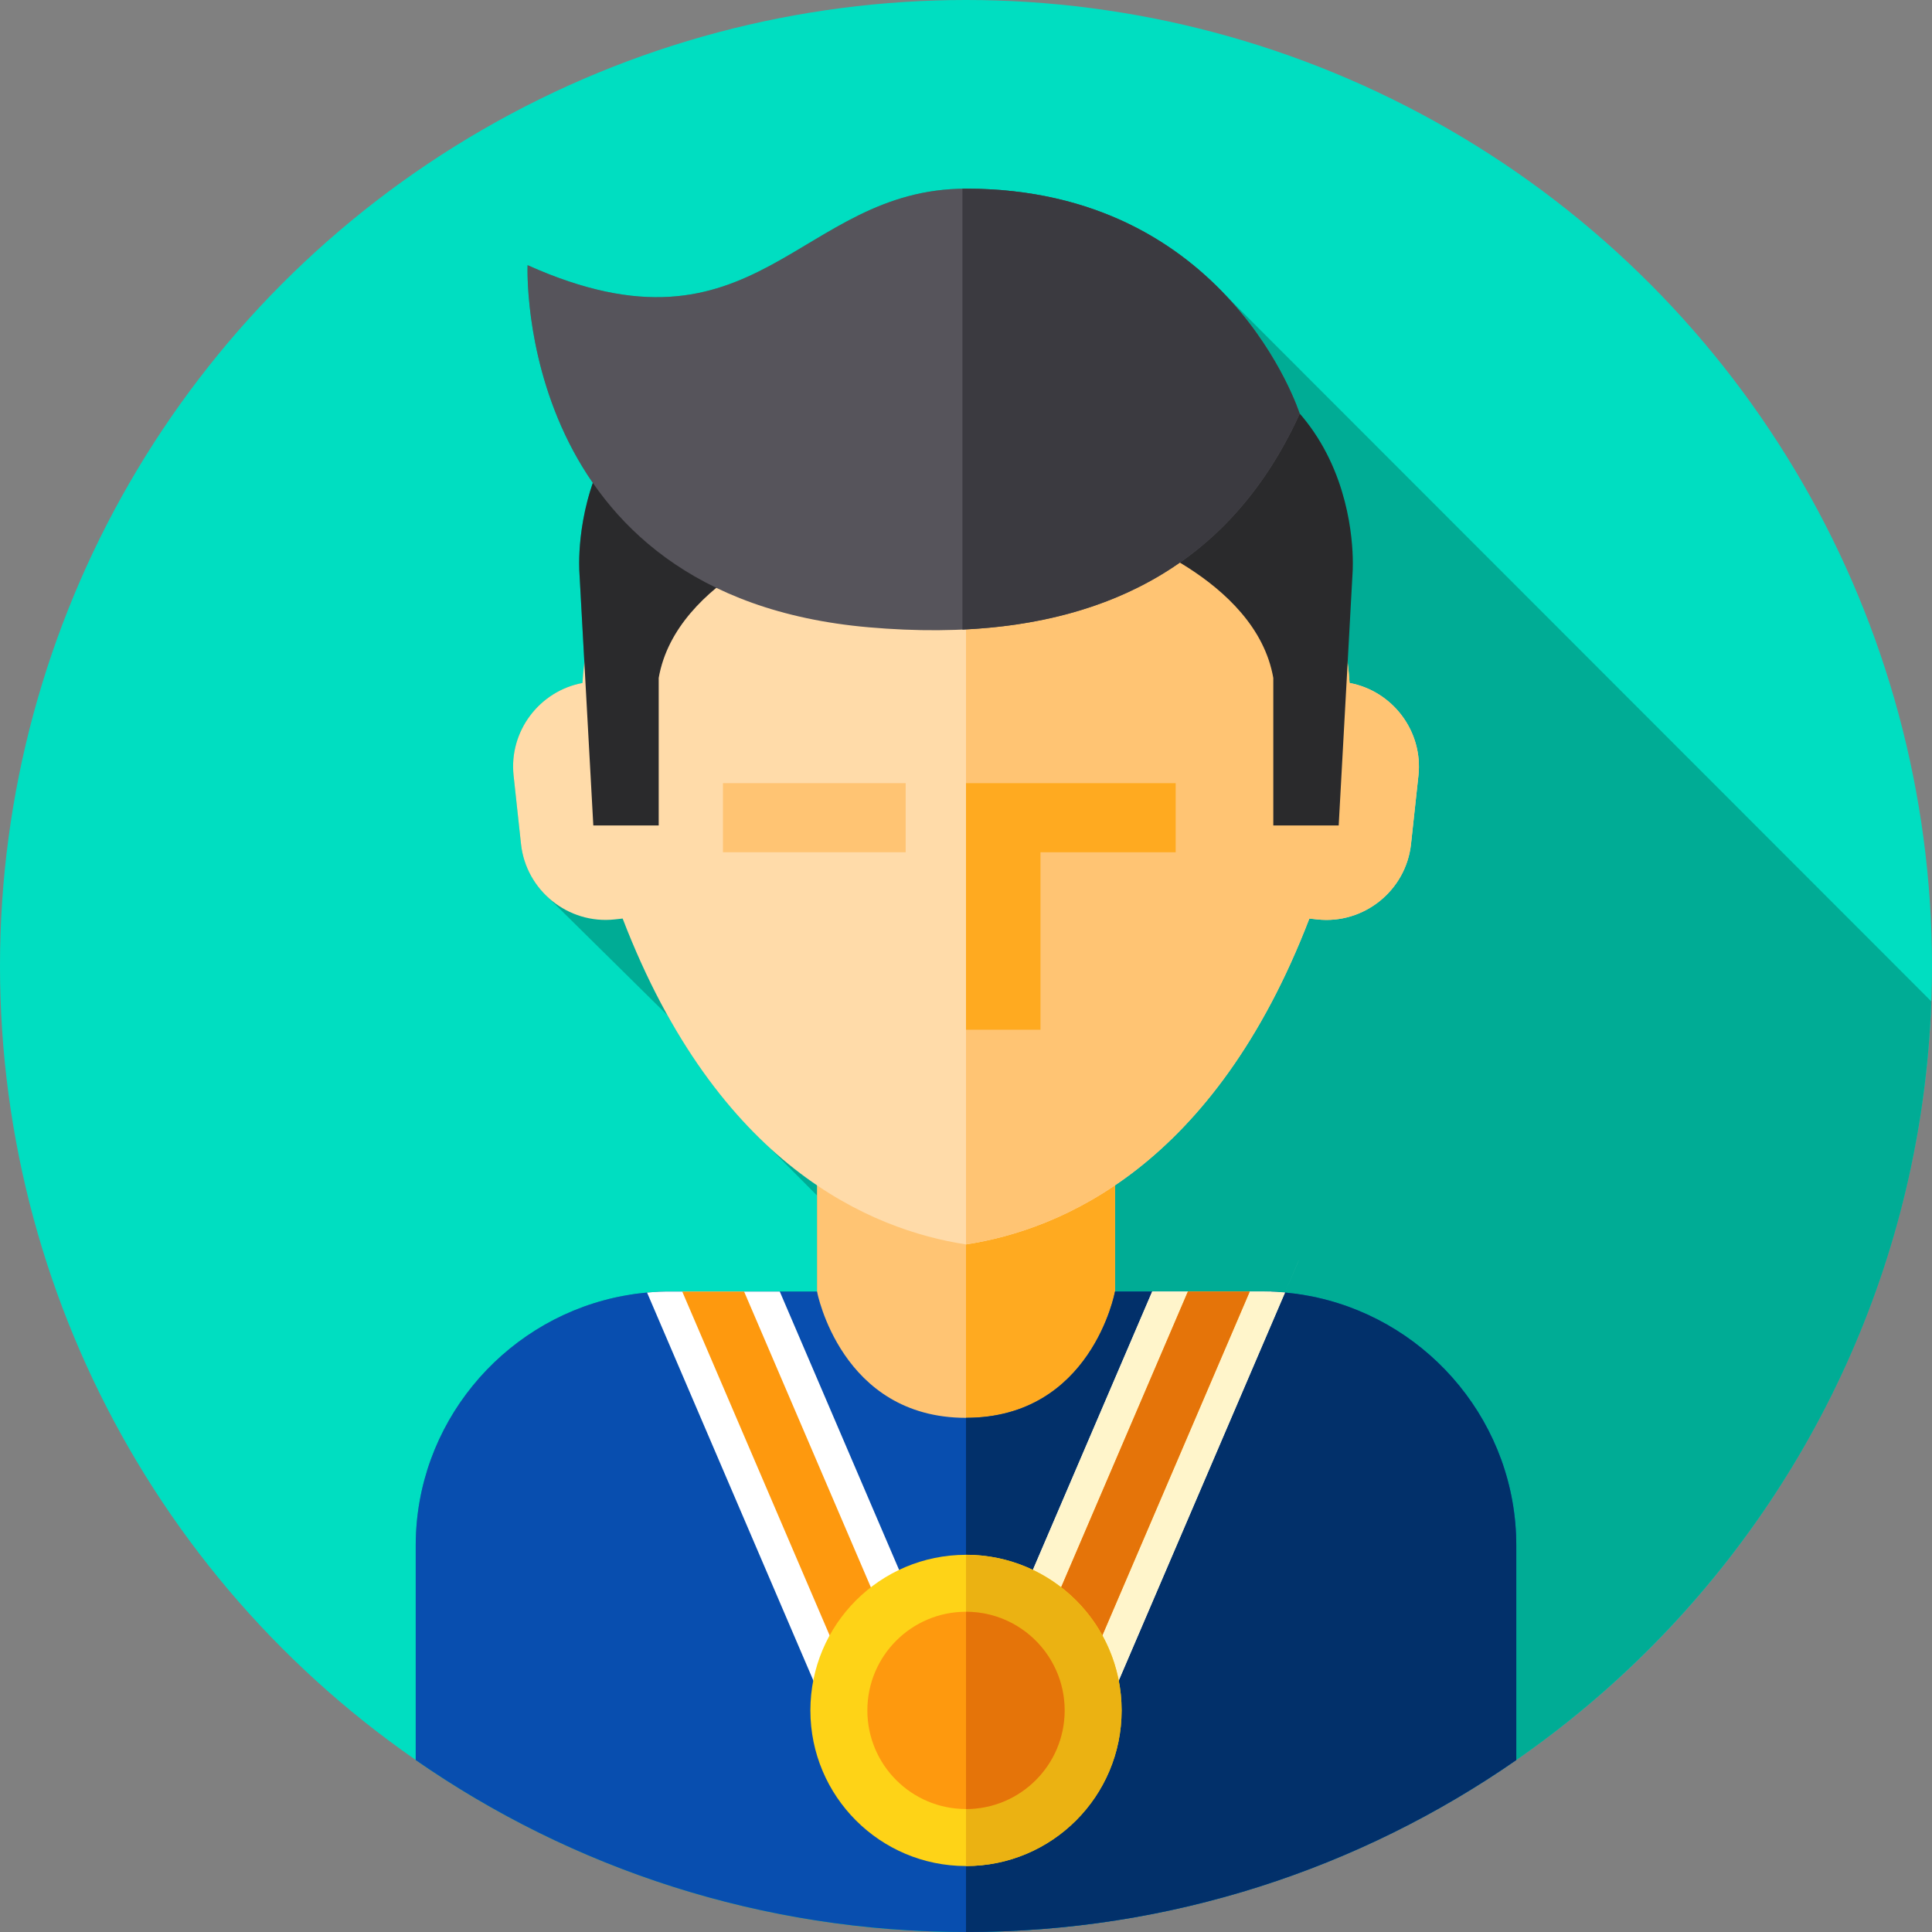
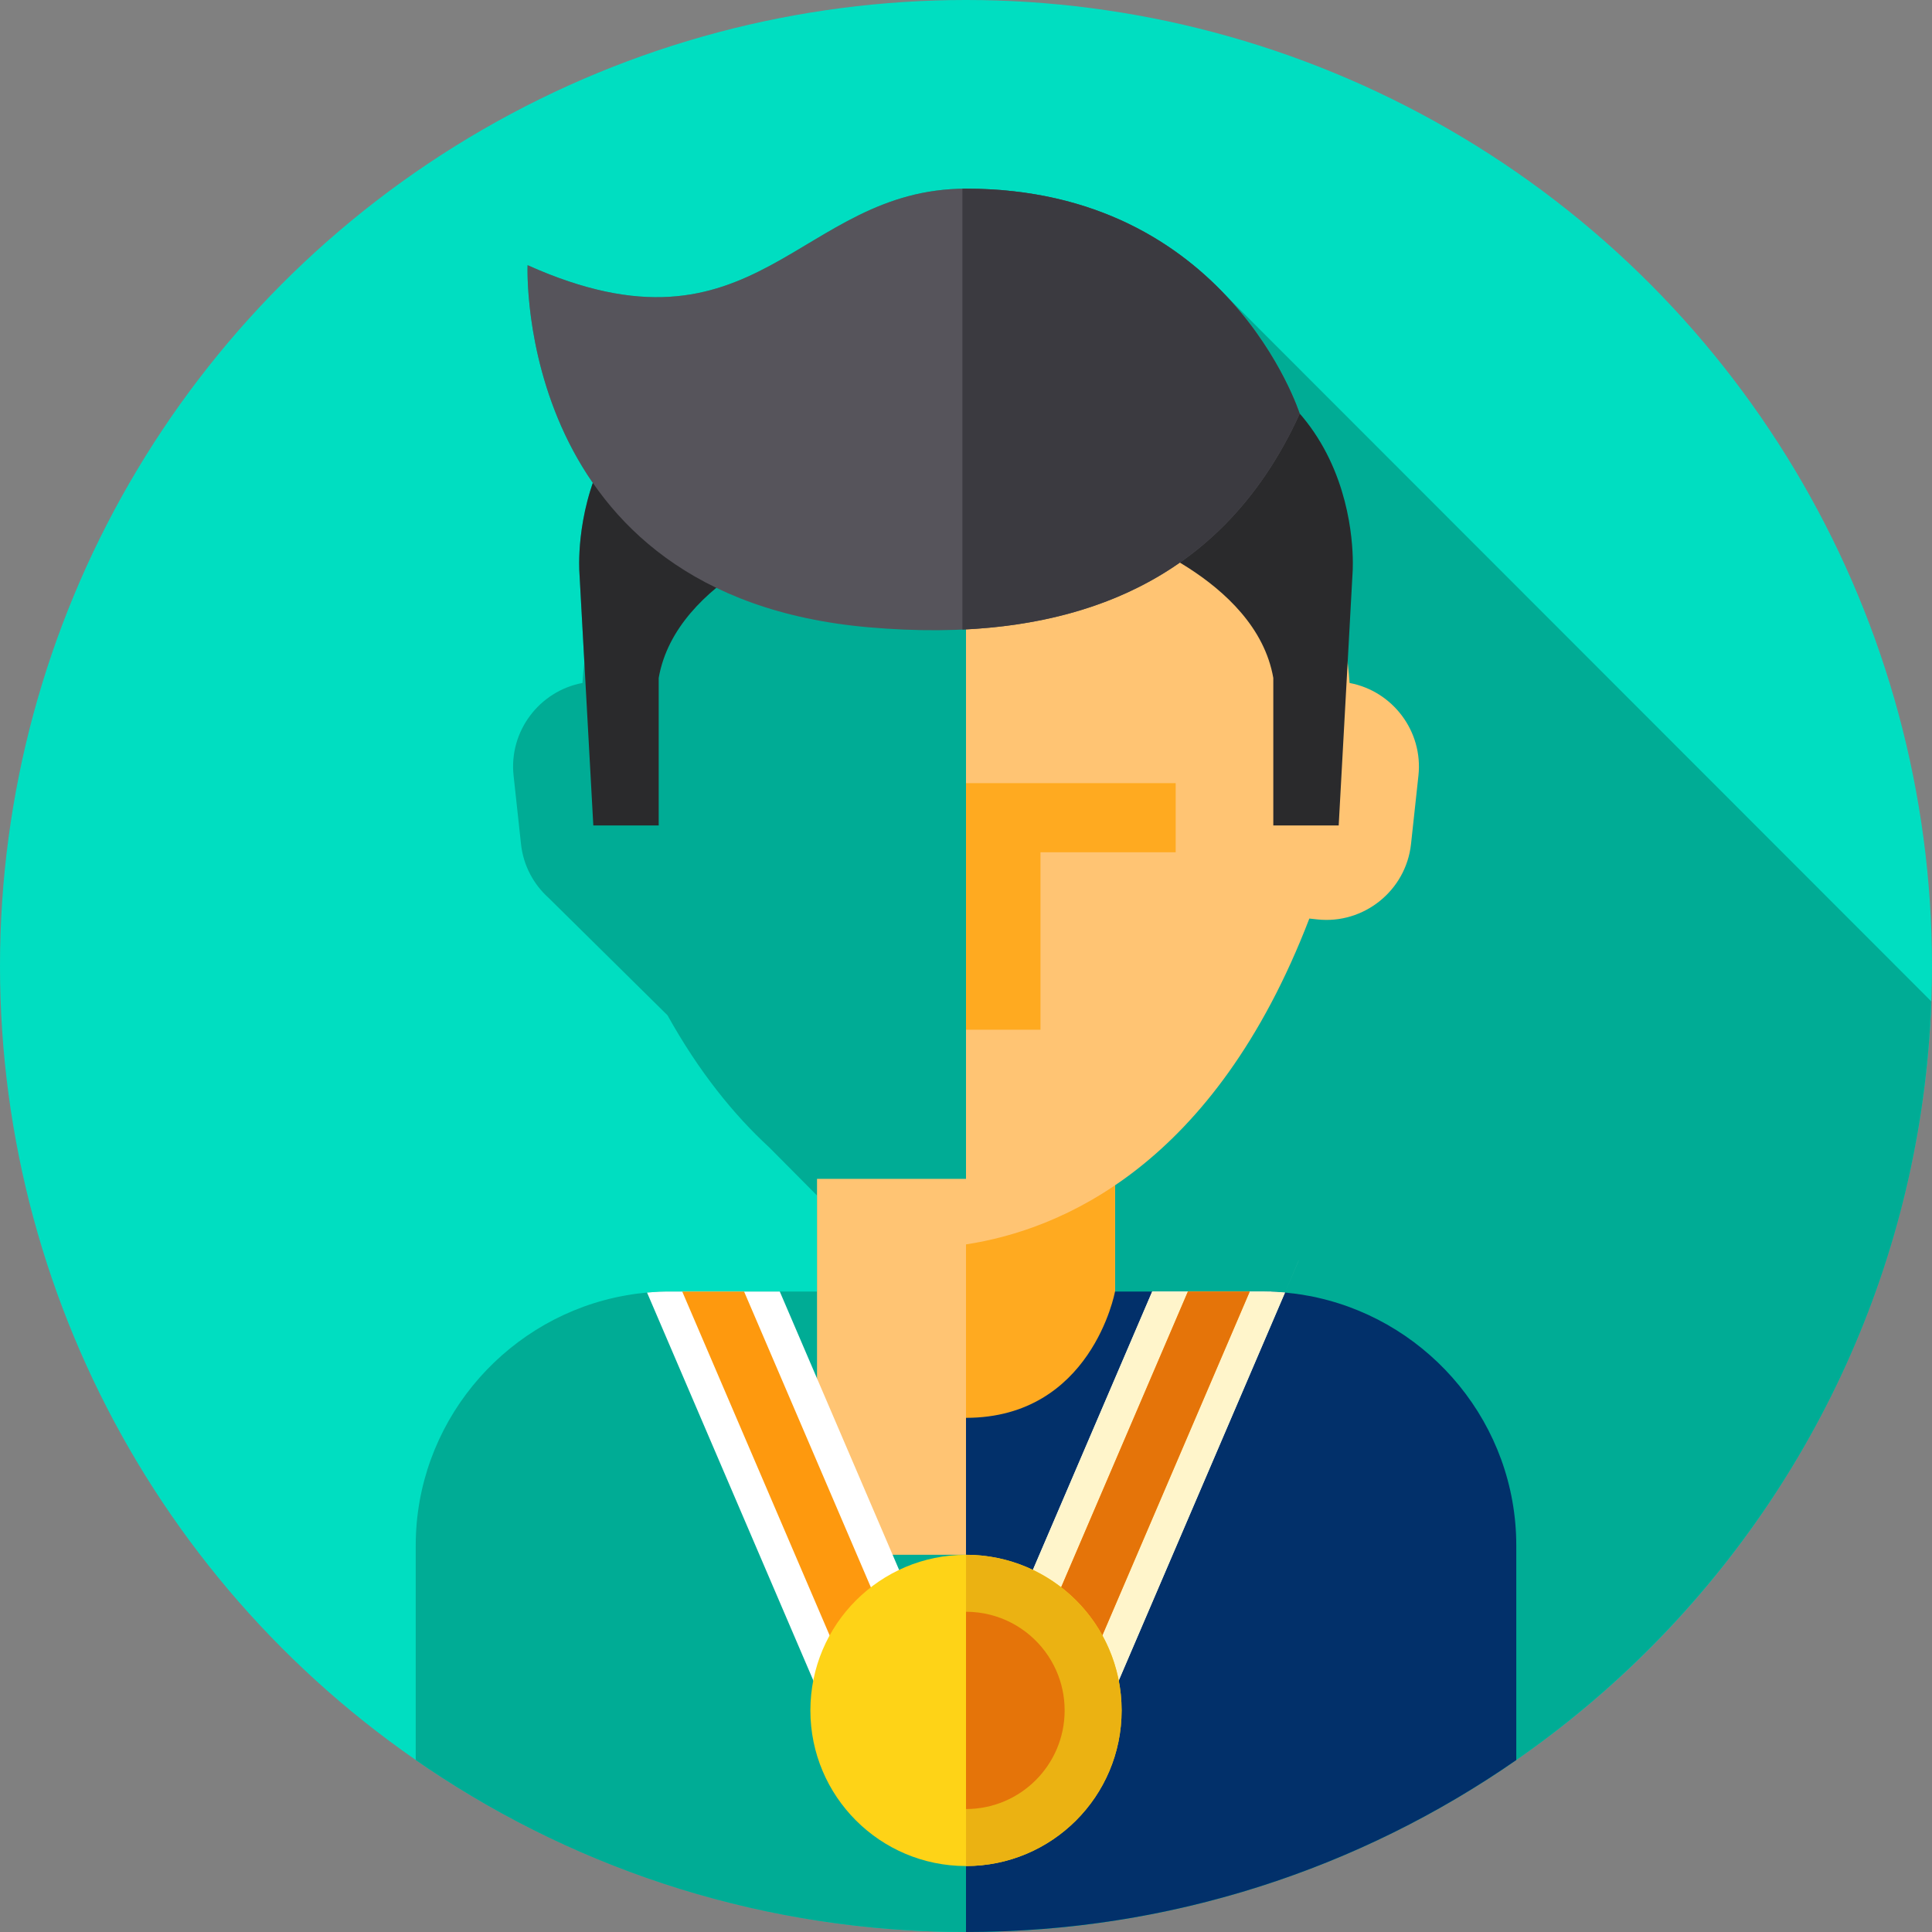
<svg xmlns="http://www.w3.org/2000/svg" version="1.1" id="Capa_1" x="0px" y="0px" viewBox="0 0 512 512" style="enable-background:new 0 0 512 512;">
  <rect x="0" y="0" width="512" height="512" fill="#808080" stroke="none" />
  <circle style="fill:#00DEC1;" cx="256" cy="256" r="256" />
  <path style="fill:#00AC95;" d="M511.811,265.376L324.655,78.09C311.097,63.779,289.381,50,256.001,50  c-44.603,0-55.183,47.645-116.187,20.274c0,0-1.284,30.865,17.292,57.699c-4.393,12.729-3.559,23.671-3.559,23.671l1.313,23.898  c-0.209,1.794-0.38,3.611-0.505,5.452c-11.417,2.139-19.52,12.809-18.249,24.542l1.966,18.153c0.62,5.722,3.365,10.722,7.36,14.304  l31.461,31.065c8.34,14.987,17.582,26.388,26.993,35.042l12.633,12.723v25.447H177.48c-0.64,0-1.26,0-1.87,0.03  c-0.63,0-1.24,0.04-1.85,0.09c-0.36,0.01-0.72,0.04-1.05,0.05c-0.05,0-0.11,0.02-0.15,0.02c-0.21,0.01-0.42,0.03-0.61,0.06h-0.1  c-0.62,0.04-1.27,0.1-1.89,0.19c-0.13,0-0.25,0.01-0.38,0.04c-0.1,0-0.2,0.01-0.29,0.03c-0.02,0-0.07,0-0.11,0.01  c-0.25,0.02-0.49,0.05-0.73,0.09c-0.11,0.02-0.2,0.03-0.3,0.04c-0.09,0.02-0.19,0.03-0.26,0.05c-0.42,0.04-0.85,0.13-1.26,0.2  c-0.21,0.03-0.42,0.06-0.62,0.1c-0.06,0-0.12,0-0.15,0.03c-0.25,0.03-0.5,0.07-0.75,0.13c-0.12,0.01-0.24,0.04-0.34,0.07  c-0.31,0.05-0.64,0.12-0.93,0.18c-0.31,0.07-0.63,0.15-0.93,0.2c-30.08,6.71-52.74,33.69-52.74,65.7v56.829  c0.571,0.396,1.14,0.796,1.714,1.189c0.505,0.344,1.007,0.691,1.515,1.031C154.153,496.015,203.208,512,256,512  C394.244,512,506.875,402.415,511.811,265.376z" />
  <rect x="216.52" y="312.41" style="fill:#FFC473;" width="78.965" height="99.62" />
  <rect x="256" y="312.41" style="fill:#FFAA20;" width="39.486" height="99.62" />
-   <path style="fill:#FFDBA9;" d="M357.647,180.994c-4.244-62.474-57.523-97.931-101.646-97.931s-97.402,35.458-101.646,97.931  c-11.417,2.139-19.52,12.809-18.249,24.542l1.966,18.153c1.334,12.316,12.501,21.301,24.817,19.967l2.121-0.23  c25.211,65.623,65.894,82.519,90.992,86.357c25.097-3.838,65.781-20.734,90.992-86.357l2.121,0.23  c12.315,1.334,23.483-7.651,24.817-19.967l1.966-18.153C377.167,193.803,369.064,183.132,357.647,180.994z" />
  <path style="fill:#FFC473;" d="M375.901,205.535l-1.968,18.157c-1.339,12.314-12.501,21.295-24.815,19.965l-2.128-0.23  c-25.205,65.624-65.89,82.513-90.989,86.352V83.064c43.522,0,95.953,34.496,101.45,95.395c0.08,0.878,0.142,1.72,0.195,2.536  C369.065,183.131,377.168,193.806,375.901,205.535z" />
  <g>
    <path style="fill:#2A2A2C;" d="M295.646,89.242v51.865c0,0,37.183,11.98,41.792,38.559v39.083h17.329l3.687-67.104   C358.455,151.643,362.997,92.437,295.646,89.242z" />
    <path style="fill:#2A2A2C;" d="M216.355,89.242v51.865c0,0-37.183,11.98-41.792,38.559v39.083h-17.329l-3.687-67.104   C153.547,151.643,149.005,92.437,216.355,89.242z" />
  </g>
-   <path style="fill:#084EAF;" d="M401.83,409.58v56.85C360.45,495.16,310.19,512,256,512s-104.45-16.84-145.83-45.57v-56.85  c0-32.01,22.66-58.99,52.74-65.7c0.3-0.05,0.62-0.13,0.93-0.2c0.29-0.06,0.62-0.13,0.93-0.18c0.1-0.03,0.22-0.06,0.34-0.07  c0.25-0.06,0.5-0.1,0.75-0.13c0.03-0.03,0.09-0.03,0.15-0.03c0.2-0.04,0.41-0.07,0.62-0.1c0.41-0.07,0.84-0.16,1.26-0.2  c0.07-0.02,0.17-0.03,0.26-0.05c0.1-0.01,0.19-0.02,0.3-0.04c0.24-0.04,0.48-0.07,0.73-0.09c0.04-0.01,0.09-0.01,0.11-0.01  c0.09-0.02,0.19-0.03,0.29-0.03c0.13-0.03,0.25-0.04,0.38-0.04c0.62-0.09,1.27-0.15,1.89-0.19h0.1c0.19-0.03,0.4-0.05,0.61-0.06  c0.04,0,0.1-0.02,0.15-0.02c0.33-0.01,0.69-0.04,1.05-0.05c0.61-0.05,1.22-0.09,1.85-0.09c0.61-0.03,1.23-0.03,1.87-0.03h39.04  c0,0,6.31,33.47,39.48,33.47c33.18,0,39.48-33.24,39.48-33.47h39.04c0.53,0,1.06,0,1.58,0.03h0.65c0.06,0,0.13,0,0.19,0.04  c0.45,0,0.87,0.02,1.3,0.05c0.36,0.01,0.72,0.04,1.06,0.05c0.04,0,0.1,0.02,0.14,0.02c0.22,0.01,0.42,0.03,0.61,0.06h0.1  c0.64,0.04,1.27,0.1,1.89,0.19c0.13,0,0.25,0.01,0.38,0.04c0.1,0,0.2,0.01,0.29,0.03c0.03,0,0.07,0,0.11,0.01  c0.25,0.02,0.49,0.05,0.73,0.09c0.11,0.02,0.2,0.03,0.3,0.04c0.09,0.02,0.16,0.02,0.23,0.05h0.03c0.64,0.07,1.26,0.18,1.88,0.3  l0.15,0.03c0.25,0.03,0.5,0.07,0.75,0.13c0.39,0.07,0.77,0.15,1.15,0.22c0.24,0.04,0.48,0.1,0.7,0.14c0.13,0.04,0.23,0.07,0.35,0.09  C379.18,350.59,401.83,377.57,401.83,409.58z" />
  <path style="fill:#02306A;" d="M401.83,409.58v56.85C360.45,495.16,310.19,512,256,512V375.74c33.18,0,39.48-33.24,39.48-33.47  h39.04c0.53,0,1.06,0,1.58,0.03h0.65c0.06,0,0.13,0,0.19,0.04c0.45,0,0.87,0.02,1.3,0.05c0.36,0.01,0.72,0.04,1.06,0.05  c0.04,0,0.1,0.02,0.14,0.02c0.22,0.01,0.42,0.03,0.61,0.06h0.1c0.64,0.04,1.27,0.1,1.89,0.19c0.13,0,0.25,0.01,0.38,0.04  c0.1,0,0.2,0.01,0.29,0.03c0.03,0,0.07,0,0.11,0.01c0.25,0.02,0.49,0.05,0.73,0.09c0.11,0.02,0.2,0.03,0.3,0.04  c0.09,0.02,0.16,0.02,0.23,0.05h0.03c0.64,0.07,1.26,0.18,1.88,0.3l0.15,0.03c0.25,0.03,0.5,0.07,0.75,0.13  c0.39,0.07,0.77,0.15,1.15,0.22c0.24,0.04,0.48,0.1,0.7,0.14c0.13,0.04,0.23,0.07,0.35,0.09  C379.18,350.59,401.83,377.57,401.83,409.58z" />
  <path style="fill:#FFFFFF;" d="M340.53,342.55l-24.51,57.2l-28.14,65.67h-63.74l-52.66-122.87c0.13-0.01,0.25-0.02,0.37-0.03h0.1  c0.19-0.03,0.4-0.05,0.61-0.06c0.04,0,0.1-0.02,0.15-0.02c0.33-0.01,0.69-0.04,1.05-0.05c0.61-0.05,1.22-0.09,1.85-0.09  c0.61-0.03,1.23-0.03,1.87-0.03h29.17l38.88,90.7h20.94l38.88-90.7h29.17c0.53,0,1.06,0,1.58,0.03h0.65c0.06,0,0.13,0,0.19,0.04  c0.45,0,0.87,0.02,1.3,0.05c0.36,0.01,0.72,0.04,1.06,0.05c0.04,0,0.1,0.02,0.14,0.02c0.22,0.01,0.42,0.03,0.61,0.06h0.1  C340.28,342.53,340.41,342.54,340.53,342.55z" />
  <g>
    <path style="fill:#FFF5CB;" d="M340.15,342.52c0.13,0.01,0.26,0.02,0.38,0.03l-24.51,57.2l-28.15,65.67H256v-32.45h10.47   l38.88-90.7h29.17c0.53,0,1.06,0,1.58,0.03h0.65c0.06,0,0.13,0,0.19,0.04c0.45,0,0.87,0.02,1.3,0.05c0.36,0.01,0.72,0.04,1.06,0.05   c0.04,0,0.1,0.02,0.14,0.02c0.22,0.01,0.42,0.03,0.61,0.06L340.15,342.52L340.15,342.52z" />
    <polygon style="fill:#FFF5CB;" points="344.17,334.07 340.53,342.55 344.16,334.07" />
  </g>
  <polygon style="fill:#FE990E;" points="331.19,342.27 282.14,456.73 229.86,456.73 180.8,342.27 197.19,342.27 239.79,441.66   272.21,441.66 314.81,342.27" />
  <polygon style="fill:#E57409;" points="331.19,342.27 282.13,456.73 256,456.73 256,441.67 272.21,441.67 272.21,441.66   314.81,342.27" />
  <polygon style="fill:#FFAA20;" points="311.566,207.544 256.001,207.544 256.001,272.888 275.741,272.888 275.741,225.859   311.566,225.859" />
-   <rect x="191.59" y="207.54" style="fill:#FFC473;" width="48.42" height="18.315" />
  <path style="fill:#56545B;" d="M344.43,109.638c0,0-18.989-59.638-88.429-59.638c-44.603,0-55.183,47.645-116.187,20.274  c0,0-3.655,87.735,90.385,95.965C280.395,170.632,322.878,157.036,344.43,109.638z" />
  <path style="fill:#3B3A40;" d="M344.431,109.637c-17.892,39.342-50.209,55.399-89.379,57.214V50.01  c0.314-0.01,0.629-0.01,0.953-0.01C325.444,50,344.431,109.637,344.431,109.637z" />
  <circle style="fill:#FED317;" cx="256" cy="453.28" r="41.24" />
  <path style="fill:#EBB212;" d="M297.238,453.277c0,22.775-18.462,41.237-41.237,41.237v-82.478c3.496,0,6.891,0.435,10.135,1.256  c12.379,3.127,22.532,11.856,27.602,23.336C295.99,441.718,297.238,447.353,297.238,453.277z" />
-   <circle style="fill:#FE990E;" cx="256" cy="453.27" r="26.14" />
  <path style="fill:#E57409;" d="M282.14,453.276c0,14.436-11.703,26.139-26.139,26.139v-52.28c2.216,0,4.368,0.276,6.424,0.796  c7.847,1.982,14.282,7.515,17.496,14.792C281.349,445.949,282.14,449.521,282.14,453.276z" />
  <g>
</g>
  <g>
</g>
  <g>
</g>
  <g>
</g>
  <g>
</g>
  <g>
</g>
  <g>
</g>
  <g>
</g>
  <g>
</g>
  <g>
</g>
  <g>
</g>
  <g>
</g>
  <g>
</g>
  <g>
</g>
  <g>
</g>
</svg>